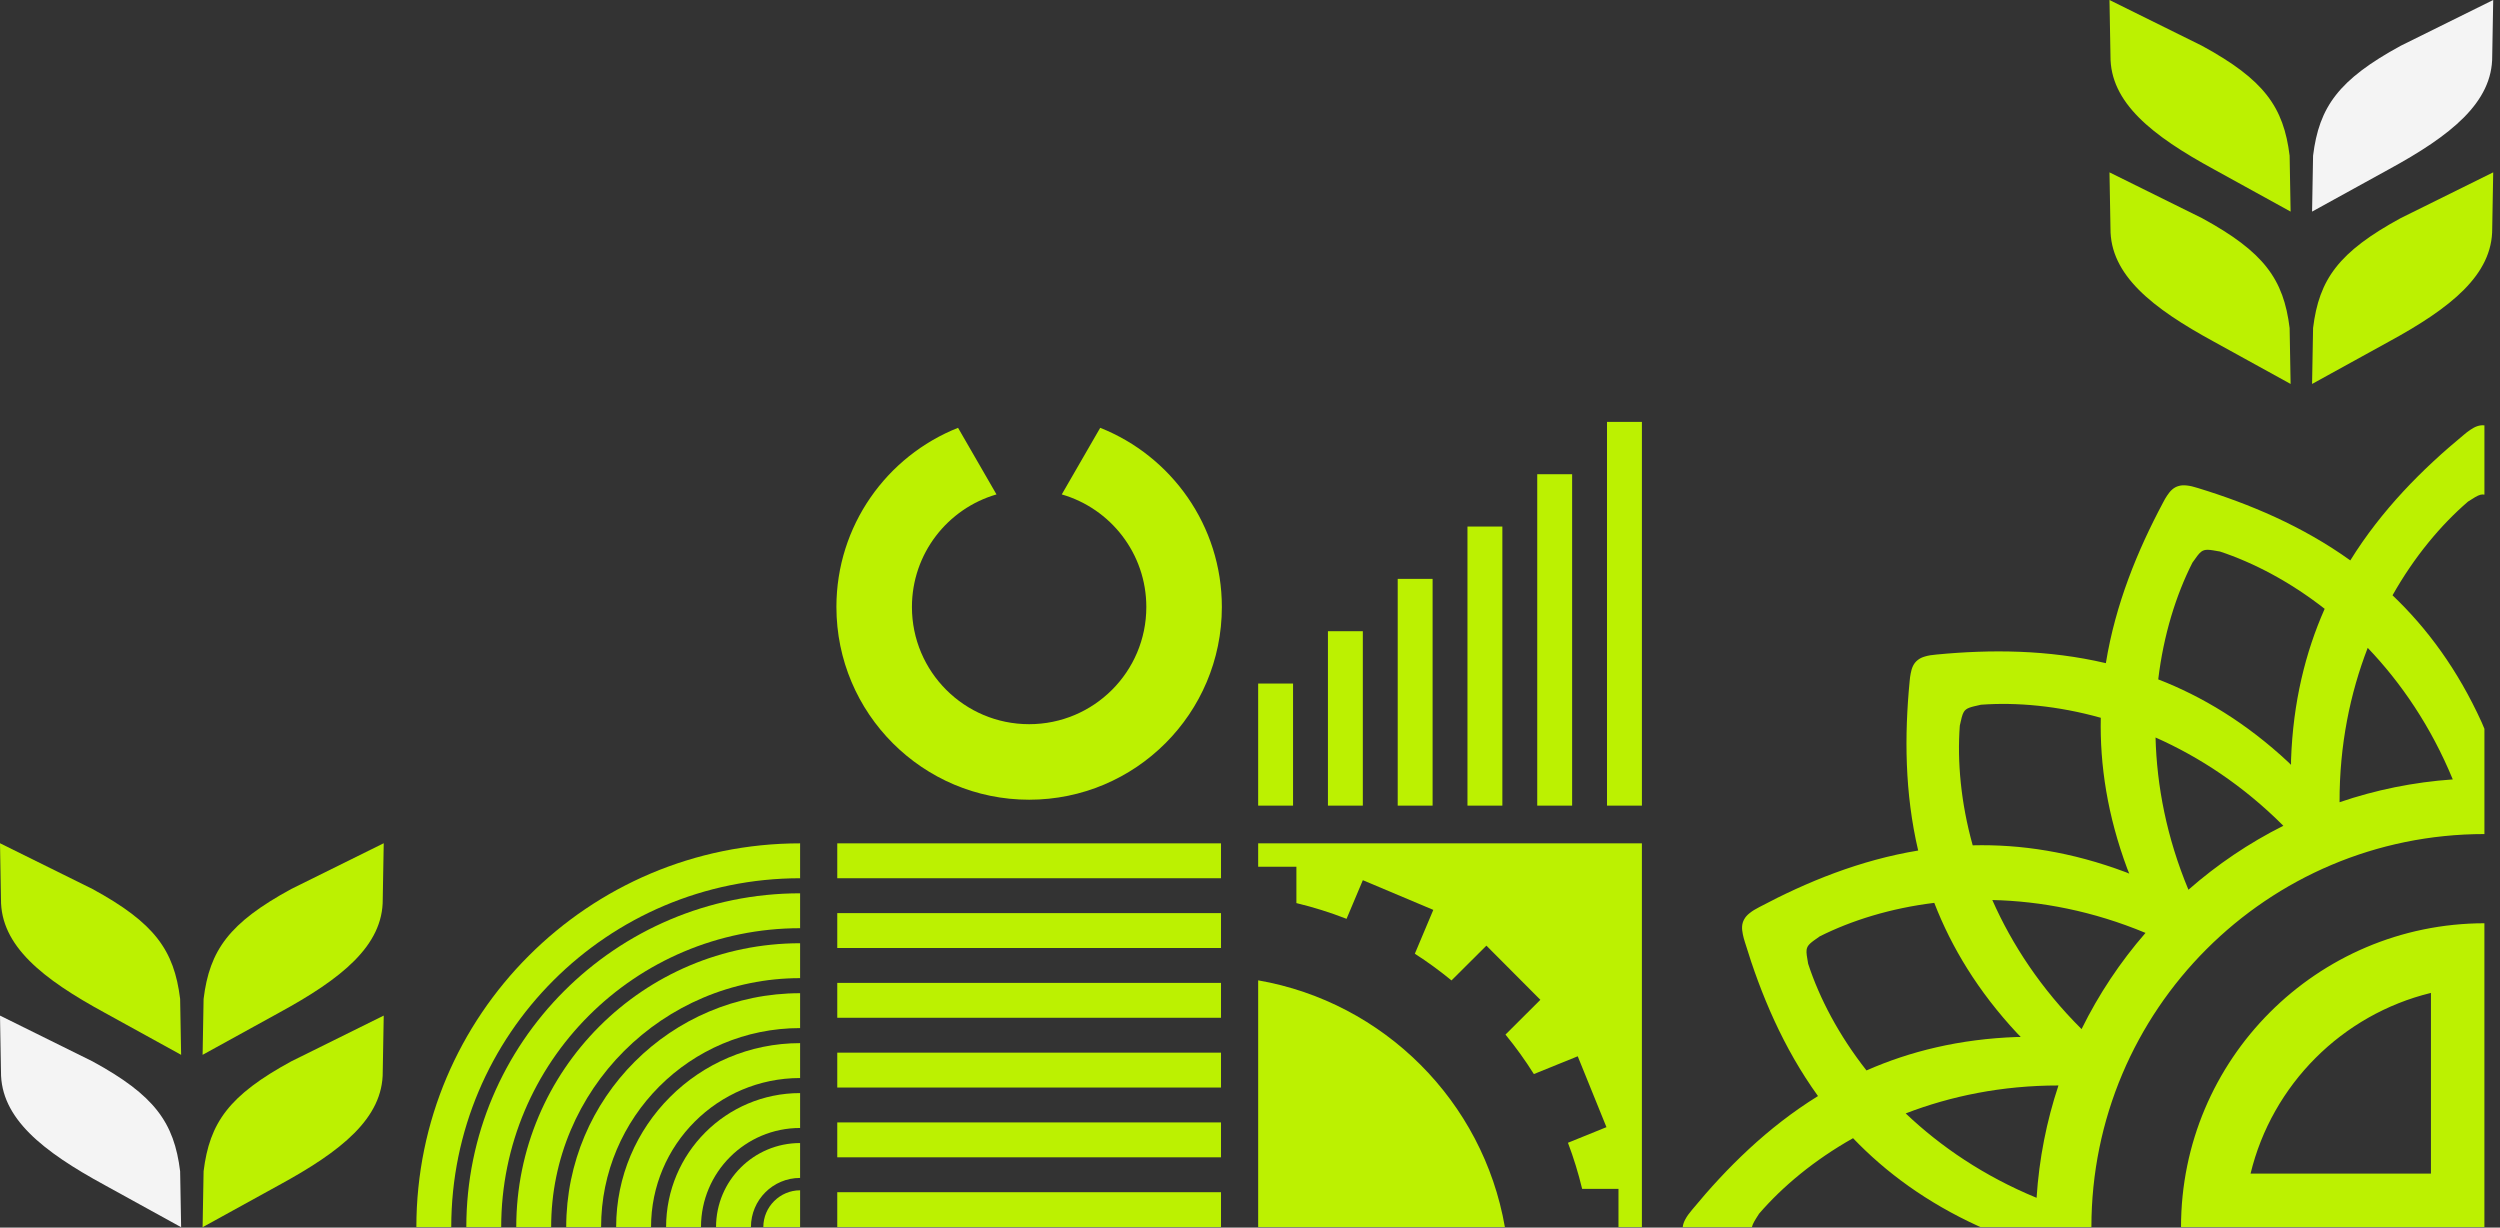
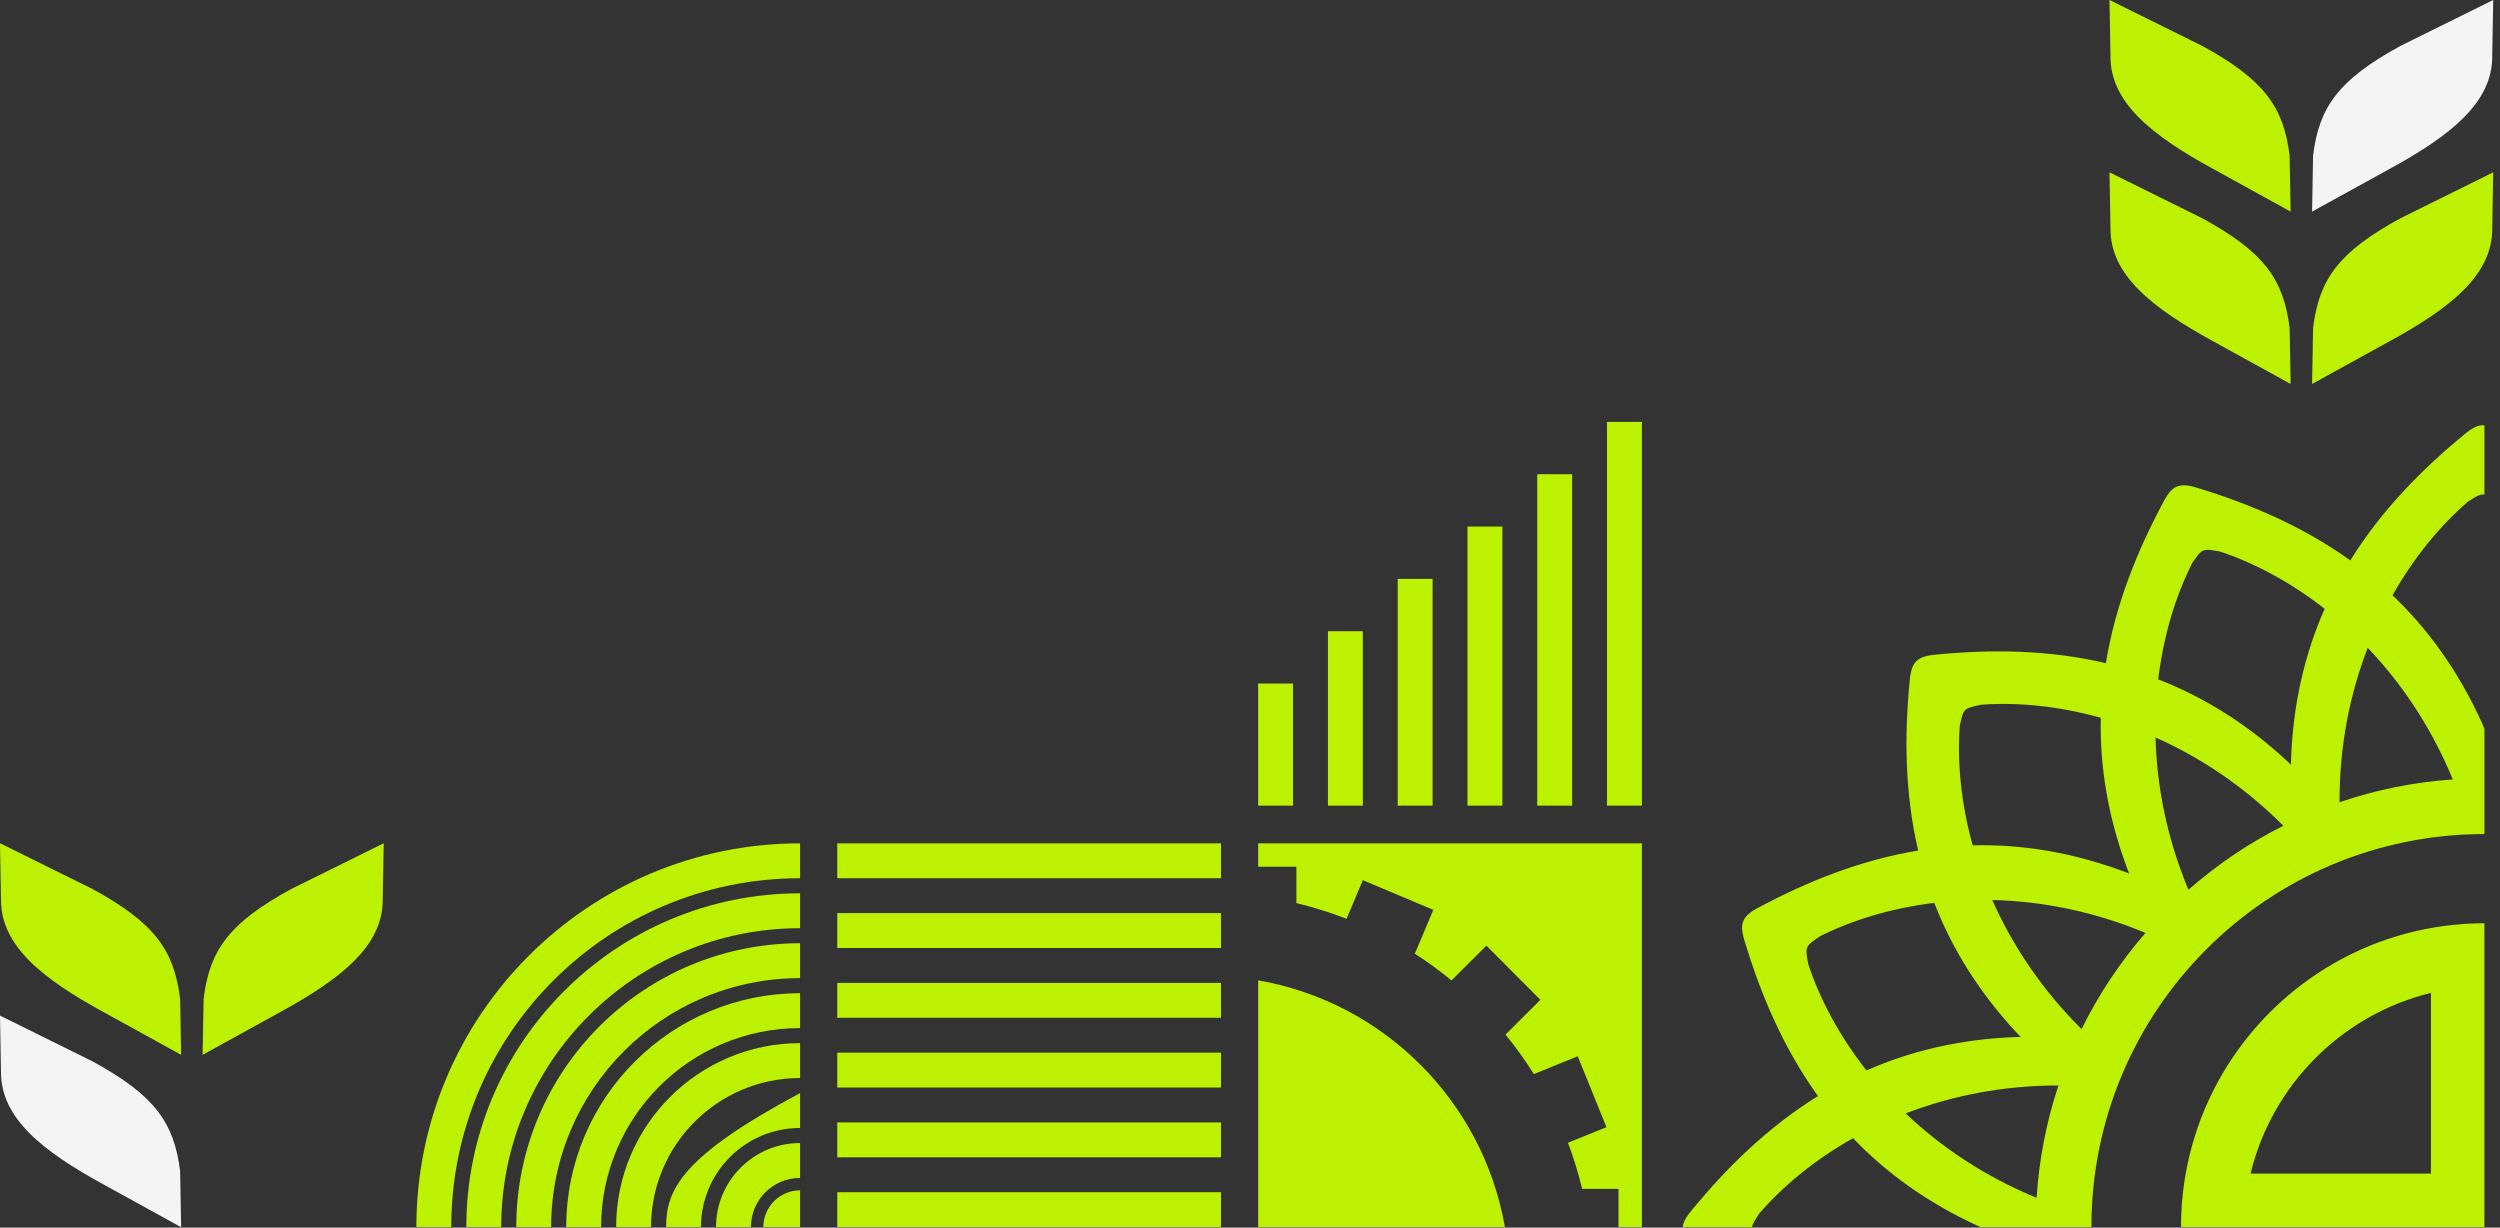
<svg xmlns="http://www.w3.org/2000/svg" width="279" height="137" viewBox="0 0 279 137" fill="none">
  <rect x="0" y="0" width="279" height="137" fill="#333333" stroke="none" />
  <path fill-rule="evenodd" clip-rule="evenodd" d="M89.291 136.356V135.825V132.838C88.167 132.838 87.144 133.297 86.397 134.04L86.389 134.048C85.646 134.793 85.187 135.816 85.187 136.942H88.383H88.705H89.29V136.358L89.291 136.356Z" fill="#BCF101" />
  <path fill-rule="evenodd" clip-rule="evenodd" d="M83.805 136.942C83.805 135.427 84.419 134.055 85.411 133.063C86.402 132.072 87.775 131.457 89.29 131.457V127.563C86.701 127.563 84.355 128.613 82.658 130.31C80.96 132.007 79.911 134.352 79.911 136.942H83.805Z" fill="#BCF101" />
-   <path fill-rule="evenodd" clip-rule="evenodd" d="M78.231 136.942C78.231 133.888 79.469 131.123 81.471 129.122C83.472 127.12 86.237 125.882 89.291 125.882V121.989C85.163 121.989 81.424 123.662 78.718 126.369C76.012 129.074 74.337 132.813 74.337 136.942H78.231Z" fill="#BCF101" />
+   <path fill-rule="evenodd" clip-rule="evenodd" d="M78.231 136.942C78.231 133.888 79.469 131.123 81.471 129.122C83.472 127.12 86.237 125.882 89.291 125.882V121.989C76.012 129.074 74.337 132.813 74.337 136.942H78.231Z" fill="#BCF101" />
  <path fill-rule="evenodd" clip-rule="evenodd" d="M72.657 136.942C72.657 132.349 74.519 128.19 77.529 125.18C80.538 122.171 84.698 120.308 89.291 120.308V116.414C83.624 116.414 78.491 118.712 74.776 122.427C71.061 126.142 68.763 131.274 68.763 136.942H72.657Z" fill="#BCF101" />
  <path fill-rule="evenodd" clip-rule="evenodd" d="M67.083 136.942C67.083 130.81 69.569 125.258 73.587 121.238C77.606 117.219 83.159 114.735 89.291 114.735V110.841C82.083 110.841 75.559 113.762 70.834 118.485C66.111 123.209 63.19 129.735 63.19 136.942H67.083Z" fill="#BCF101" />
  <path fill-rule="evenodd" clip-rule="evenodd" d="M61.509 136.942C61.509 129.271 64.619 122.324 69.646 117.297C74.673 112.27 81.618 109.16 89.291 109.16V105.266C80.545 105.266 72.626 108.813 66.893 114.544C61.16 120.277 57.615 128.196 57.615 136.942H61.509Z" fill="#BCF101" />
  <path fill-rule="evenodd" clip-rule="evenodd" d="M55.934 136.942C55.934 127.732 59.669 119.392 65.704 113.357C71.74 107.321 80.079 103.587 89.291 103.587V99.693C79.005 99.693 69.694 103.863 62.953 110.604C56.212 117.345 52.042 126.656 52.042 136.942H55.936H55.934Z" fill="#BCF101" />
  <path fill-rule="evenodd" clip-rule="evenodd" d="M50.36 136.942C50.36 126.191 54.717 116.459 61.763 109.415C68.808 102.37 78.54 98.012 89.291 98.012V94.118C77.466 94.118 66.76 98.912 59.011 106.662C51.26 114.411 46.467 125.117 46.467 136.942H50.361H50.36Z" fill="#BCF101" />
  <path fill-rule="evenodd" clip-rule="evenodd" d="M278.242 0L267.926 5.105C260.984 8.887 258.81 11.928 258.139 17.373L258.028 23.615L266.556 18.918C273.498 15.137 278.176 11.444 278.132 6.244L278.242 0.001V0Z" fill="#F4F4F4" />
  <path fill-rule="evenodd" clip-rule="evenodd" d="M278.242 19.234L267.926 24.339C260.984 28.119 258.81 31.162 258.139 36.606L258.028 42.849L266.556 38.151C273.498 34.371 278.176 30.678 278.132 25.478L278.242 19.235V19.234Z" fill="#BCF101" />
  <path fill-rule="evenodd" clip-rule="evenodd" d="M235.418 0L245.734 5.105C252.676 8.887 254.851 11.928 255.522 17.373L255.632 23.615L247.105 18.918C240.162 15.137 235.484 11.444 235.529 6.244L235.418 0.001V0Z" fill="#BCF101" />
  <path fill-rule="evenodd" clip-rule="evenodd" d="M235.418 19.234L245.734 24.339C252.676 28.119 254.851 31.162 255.522 36.606L255.632 42.849L247.105 38.151C240.162 34.371 235.484 30.678 235.529 25.478L235.418 19.235V19.234Z" fill="#BCF101" />
  <path fill-rule="evenodd" clip-rule="evenodd" d="M136.264 136.941V133.048H93.439V136.941H136.264Z" fill="#BCF101" />
  <path fill-rule="evenodd" clip-rule="evenodd" d="M136.264 129.156V125.262H93.439V129.156H136.264Z" fill="#BCF101" />
  <path fill-rule="evenodd" clip-rule="evenodd" d="M136.264 121.37V117.476H93.439V121.37H136.264Z" fill="#BCF101" />
  <path fill-rule="evenodd" clip-rule="evenodd" d="M136.264 113.583V109.69H93.439V113.583H136.264Z" fill="#BCF101" />
  <path fill-rule="evenodd" clip-rule="evenodd" d="M136.264 105.797V101.903H93.439V105.797H136.264Z" fill="#BCF101" />
  <path fill-rule="evenodd" clip-rule="evenodd" d="M136.264 98.011V94.117H93.439V98.011H136.264Z" fill="#BCF101" />
  <path d="M273.729 86.982C269.337 87.288 265.102 88.16 261.095 89.527C261.075 83.153 262.282 77.356 264.237 72.3C267.976 76.215 271.306 81.097 273.729 86.981V86.982ZM243.402 136.941H277.259V103.035C258.555 103.062 243.402 118.23 243.402 136.941ZM251.162 130.975C253.566 121.048 261.371 113.228 271.294 110.808V130.975H251.162ZM195.518 136.941C195.586 136.583 195.847 136.18 196.296 135.478L196.287 135.479C198.915 132.426 202.472 129.459 206.8 127.022C210.441 130.825 215.014 134.2 220.824 136.854L221.03 136.941H227.179H230.667H233.401C233.401 112.717 253.037 93.081 277.262 93.081V90.327V86.859V81.339L276.969 80.64C274.29 74.742 270.868 70.112 267.006 66.436C269.437 62.129 272.395 58.59 275.436 55.973C276.083 55.558 276.476 55.305 276.815 55.215C276.969 55.177 277.112 55.171 277.262 55.2V47.472C276.702 47.41 276.211 47.611 275.677 47.976C275.455 48.123 275.218 48.303 274.964 48.522C270.298 52.371 265.784 56.917 262.294 62.541C256.943 58.704 251.063 56.238 245.307 54.471C244.823 54.312 244.408 54.218 244.05 54.18H244.049L244.04 54.179C243.71 54.142 243.409 54.154 243.124 54.242H243.121H243.12C242.578 54.397 242.201 54.771 241.846 55.312C241.697 55.533 241.546 55.789 241.396 56.089C238.532 61.463 236.081 67.428 235.013 74.009C228.557 72.491 222.138 72.467 216.106 73.047C215.597 73.086 215.178 73.158 214.833 73.262H214.832L214.823 73.265C214.505 73.356 214.231 73.484 214.001 73.675L214 73.677L213.998 73.678C213.557 74.029 213.352 74.519 213.233 75.156C213.18 75.417 213.141 75.712 213.114 76.046C212.535 82.068 212.558 88.474 214.068 94.919C207.571 95.99 201.671 98.404 196.351 101.225C195.895 101.454 195.535 101.68 195.258 101.908H195.257L195.249 101.914C194.99 102.119 194.785 102.342 194.647 102.606L194.645 102.607L194.644 102.609C194.369 103.101 194.368 103.633 194.5 104.267C194.551 104.528 194.627 104.816 194.73 105.135C196.505 110.959 198.989 116.911 202.888 122.32C197.249 125.811 192.693 130.334 188.838 135.009C188.505 135.397 188.259 135.743 188.091 136.061H188.089L188.085 136.07C187.925 136.359 187.821 136.644 187.794 136.941V136.944V136.945V136.947H195.522L195.518 136.941ZM212.674 124.258C217.683 122.329 223.419 121.134 229.723 121.139C228.4 125.119 227.564 129.322 227.283 133.676C221.436 131.269 216.577 127.966 212.675 124.257L212.674 124.258ZM225.522 115.725L225.107 115.728C218.687 115.952 213.142 117.328 208.3 119.461C205.211 115.531 203.05 111.405 201.789 107.555C201.654 106.799 201.571 106.338 201.617 105.991C201.695 105.46 202.082 105.196 203.053 104.521L203.044 104.518C206.61 102.723 210.986 101.356 215.865 100.759C217.78 105.706 220.732 110.614 225.125 115.325L225.52 115.725H225.522ZM222.342 100.442C227.754 100.565 233.565 101.665 239.439 104.112C236.623 107.351 234.219 110.957 232.303 114.847C227.78 110.353 224.535 105.4 222.342 100.442ZM237.626 97.495L237.241 97.338C231.175 95.061 225.483 94.208 220.153 94.338C218.827 89.574 218.416 84.981 218.714 80.978C218.879 80.228 218.978 79.77 219.152 79.468C219.427 79.007 219.886 78.911 221.042 78.656L221.034 78.65C225.052 78.35 229.665 78.765 234.447 80.104C234.336 85.369 235.181 90.988 237.412 96.973L237.624 97.493L237.626 97.495ZM240.558 82.304C245.466 84.483 250.366 87.694 254.821 92.156C250.982 94.083 247.425 96.49 244.229 99.296C241.795 93.459 240.696 87.686 240.558 82.304ZM255.678 85.355L255.383 85.063C250.685 80.681 245.792 77.735 240.859 75.818C241.452 70.856 242.844 66.409 244.672 62.796C245.114 62.166 245.379 61.782 245.658 61.569C246.087 61.248 246.55 61.336 247.713 61.545L247.709 61.537C251.5 62.79 255.559 64.916 259.432 67.944C257.287 72.795 255.905 78.353 255.681 84.792L255.678 85.354V85.355Z" fill="#BCF101" />
  <path fill-rule="evenodd" clip-rule="evenodd" d="M42.824 94.105L32.508 99.21C25.566 102.992 23.392 106.033 22.721 111.478L22.61 117.72L31.138 113.023C38.08 109.242 42.758 105.55 42.714 100.349L42.824 94.106V94.105Z" fill="#BCF101" />
-   <path fill-rule="evenodd" clip-rule="evenodd" d="M42.824 113.34L32.508 118.445C25.566 122.226 23.392 125.268 22.721 130.713L22.61 136.956L31.138 132.258C38.08 128.477 42.758 124.785 42.714 119.585L42.824 113.342V113.34Z" fill="#BCF101" />
  <path fill-rule="evenodd" clip-rule="evenodd" d="M0 94.105L10.316 99.21C17.258 102.992 19.432 106.033 20.103 111.478L20.214 117.72L11.686 113.023C4.744 109.242 0.066 105.55 0.11 100.349L0 94.106V94.105Z" fill="#BCF101" />
  <path fill-rule="evenodd" clip-rule="evenodd" d="M0 113.34L10.316 118.445C17.258 122.226 19.432 125.268 20.103 130.713L20.214 136.956L11.686 132.258C4.744 128.477 0.066 124.785 0.11 119.585L0 113.342V113.34Z" fill="#F4F4F4" />
  <path fill-rule="evenodd" clip-rule="evenodd" d="M140.411 94.117H183.235V136.941H180.622V132.674H176.566C176.144 130.916 175.613 129.199 174.983 127.532L179.28 125.79L176.075 117.881L171.179 119.866C170.216 118.329 169.155 116.858 168.011 115.46L171.905 111.579L165.882 105.535L161.986 109.417C160.684 108.346 159.32 107.35 157.896 106.434L159.957 101.542L152.093 98.229L150.275 102.542C148.466 101.835 146.596 101.247 144.678 100.786V96.73H140.411V94.117ZM167.946 136.941H140.411V109.406C154.44 111.844 165.506 122.912 167.946 136.941Z" fill="#BCF101" />
  <path fill-rule="evenodd" clip-rule="evenodd" d="M183.237 47.083H179.343V89.908H183.237V47.083Z" fill="#BCF101" />
  <path fill-rule="evenodd" clip-rule="evenodd" d="M175.45 52.923H171.556V89.908H175.45V52.923Z" fill="#BCF101" />
  <path fill-rule="evenodd" clip-rule="evenodd" d="M167.664 58.763H163.77V89.908H167.664V58.763Z" fill="#BCF101" />
  <path fill-rule="evenodd" clip-rule="evenodd" d="M159.878 64.603H155.984V89.908H159.878V64.603Z" fill="#BCF101" />
  <path fill-rule="evenodd" clip-rule="evenodd" d="M152.091 70.443H148.197V89.908H152.091V70.443Z" fill="#BCF101" />
  <path fill-rule="evenodd" clip-rule="evenodd" d="M144.305 76.284H140.411V89.908H144.305V76.284Z" fill="#BCF101" />
-   <path fill-rule="evenodd" clip-rule="evenodd" d="M93.344 67.741C93.344 79.618 102.974 89.248 114.852 89.248C126.729 89.248 136.359 79.618 136.359 67.741C136.359 58.665 130.735 50.901 122.783 47.744L118.493 55.177C123.945 56.753 127.93 61.782 127.93 67.741C127.93 74.964 122.075 80.819 114.851 80.819C107.628 80.819 101.772 74.964 101.772 67.741C101.772 61.782 105.758 56.753 111.209 55.177L106.918 47.744C98.967 50.901 93.343 58.663 93.343 67.741H93.344Z" fill="#BCF101" />
</svg>